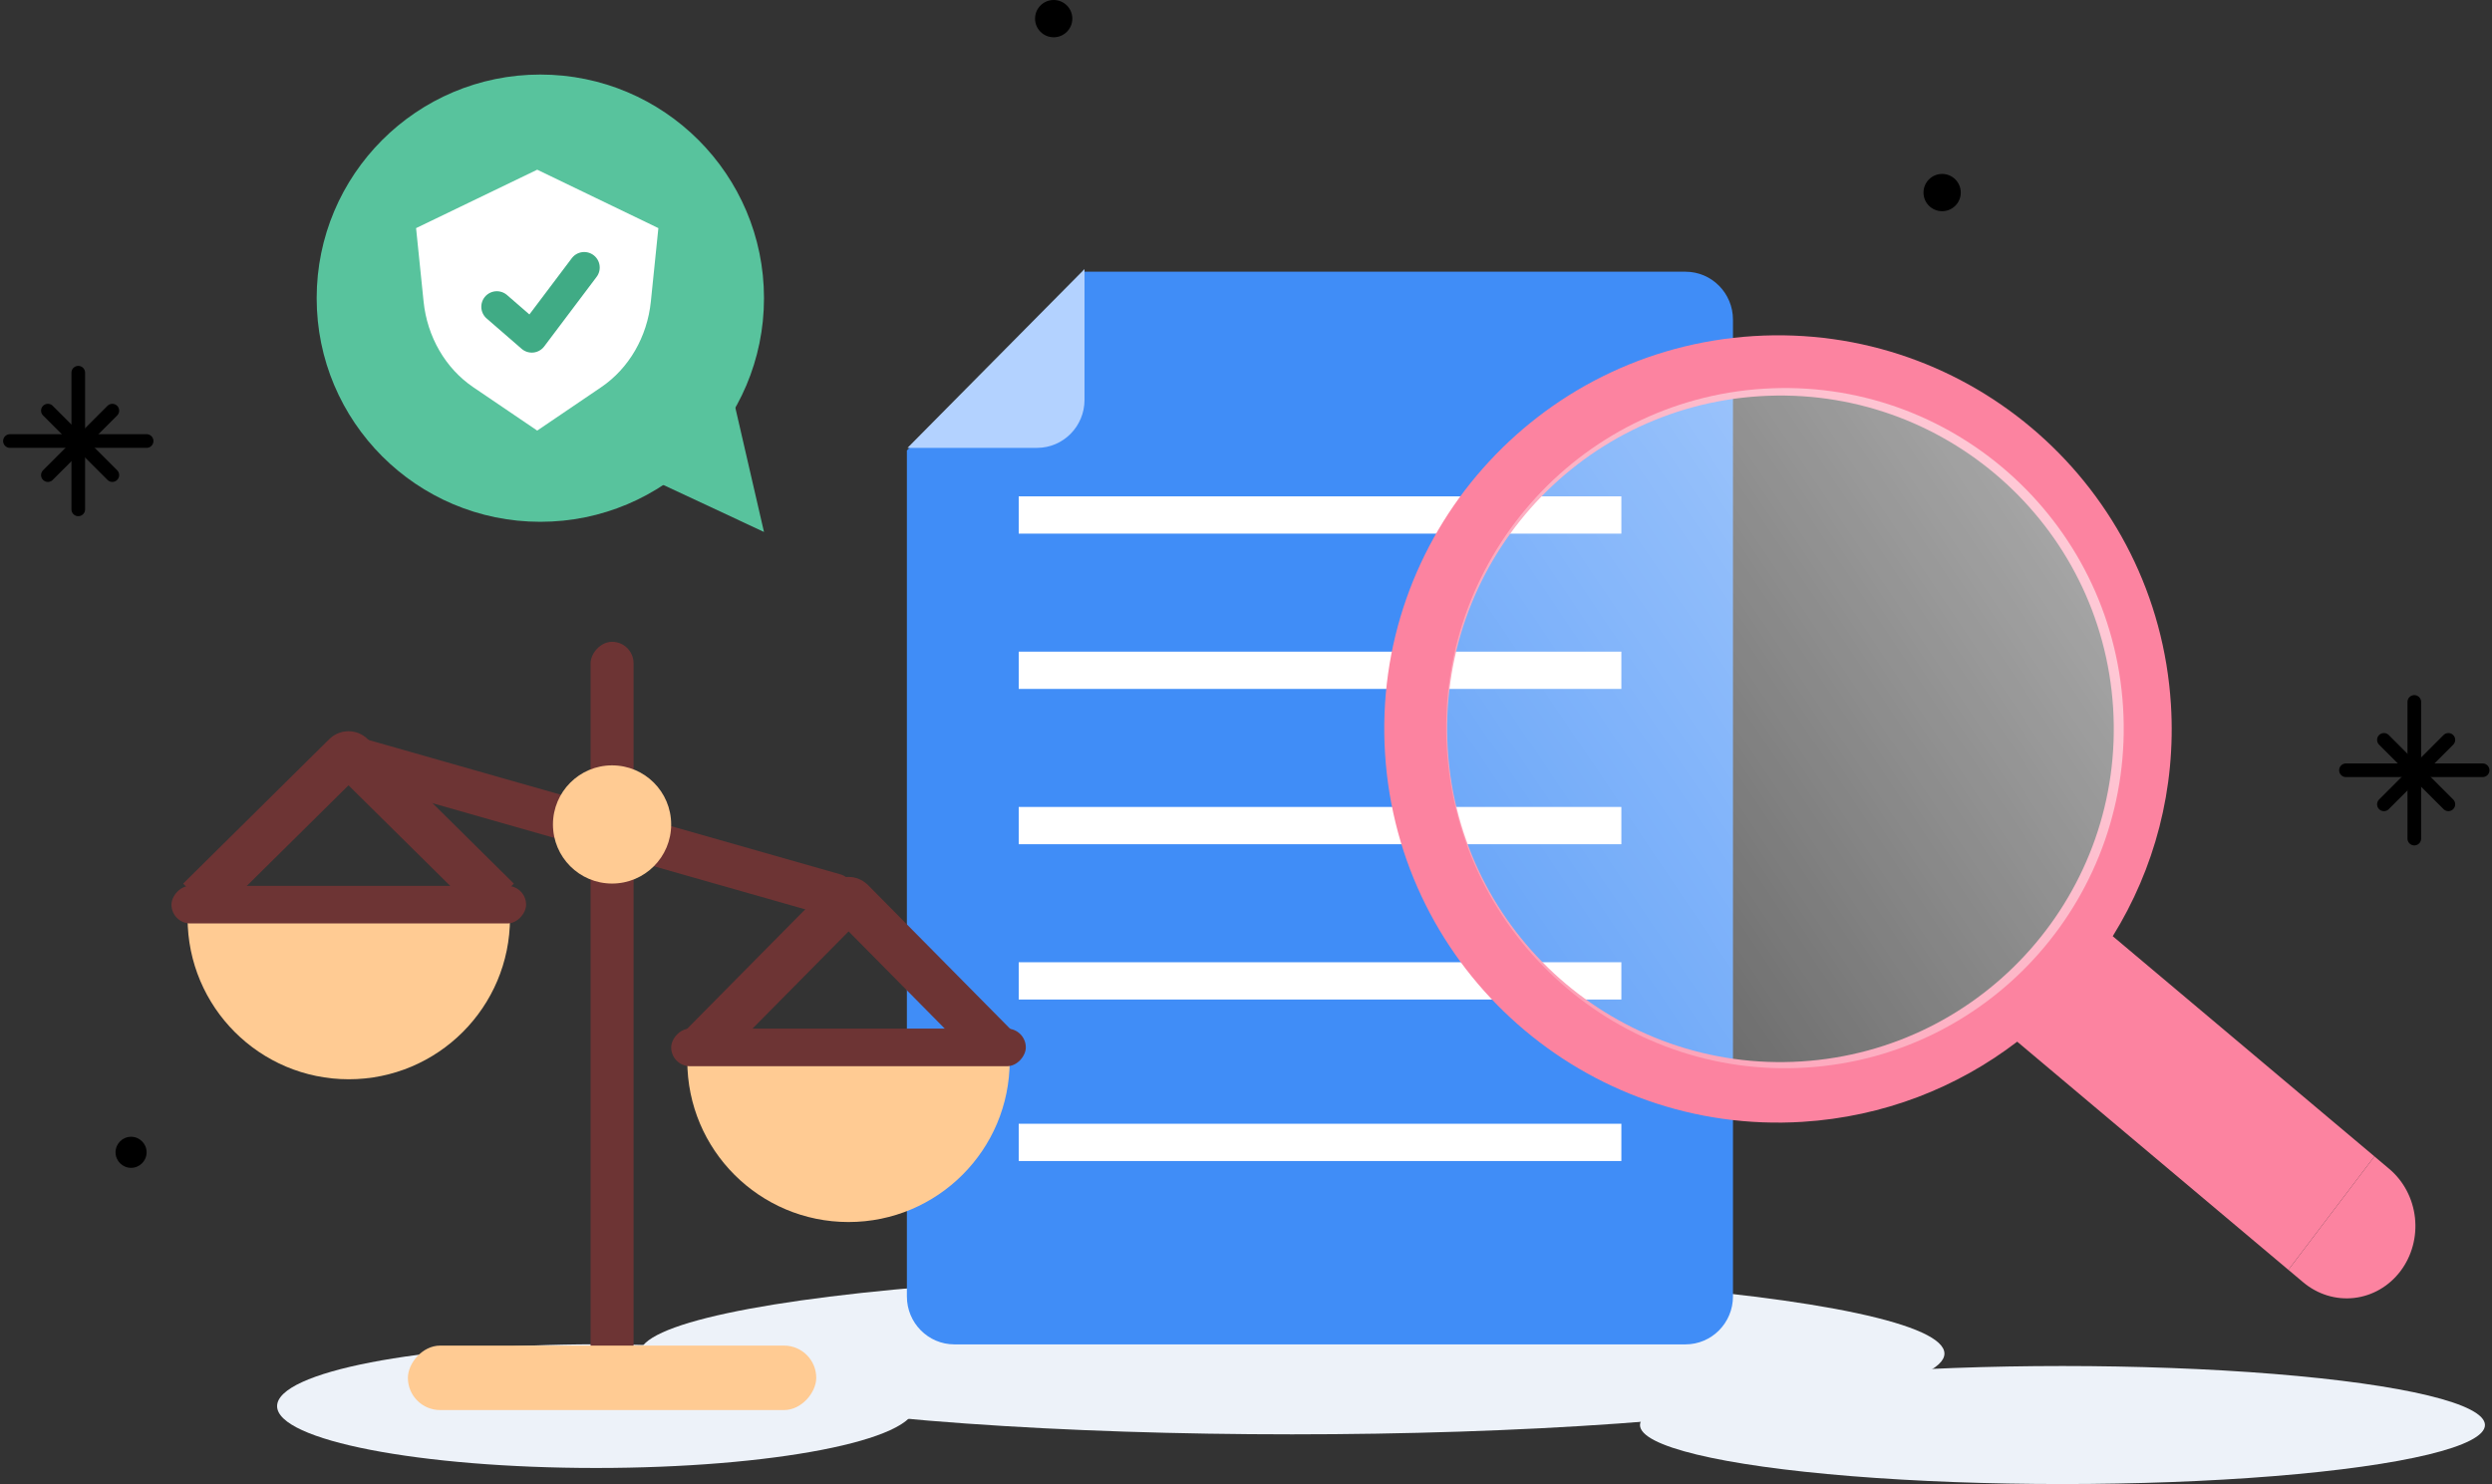
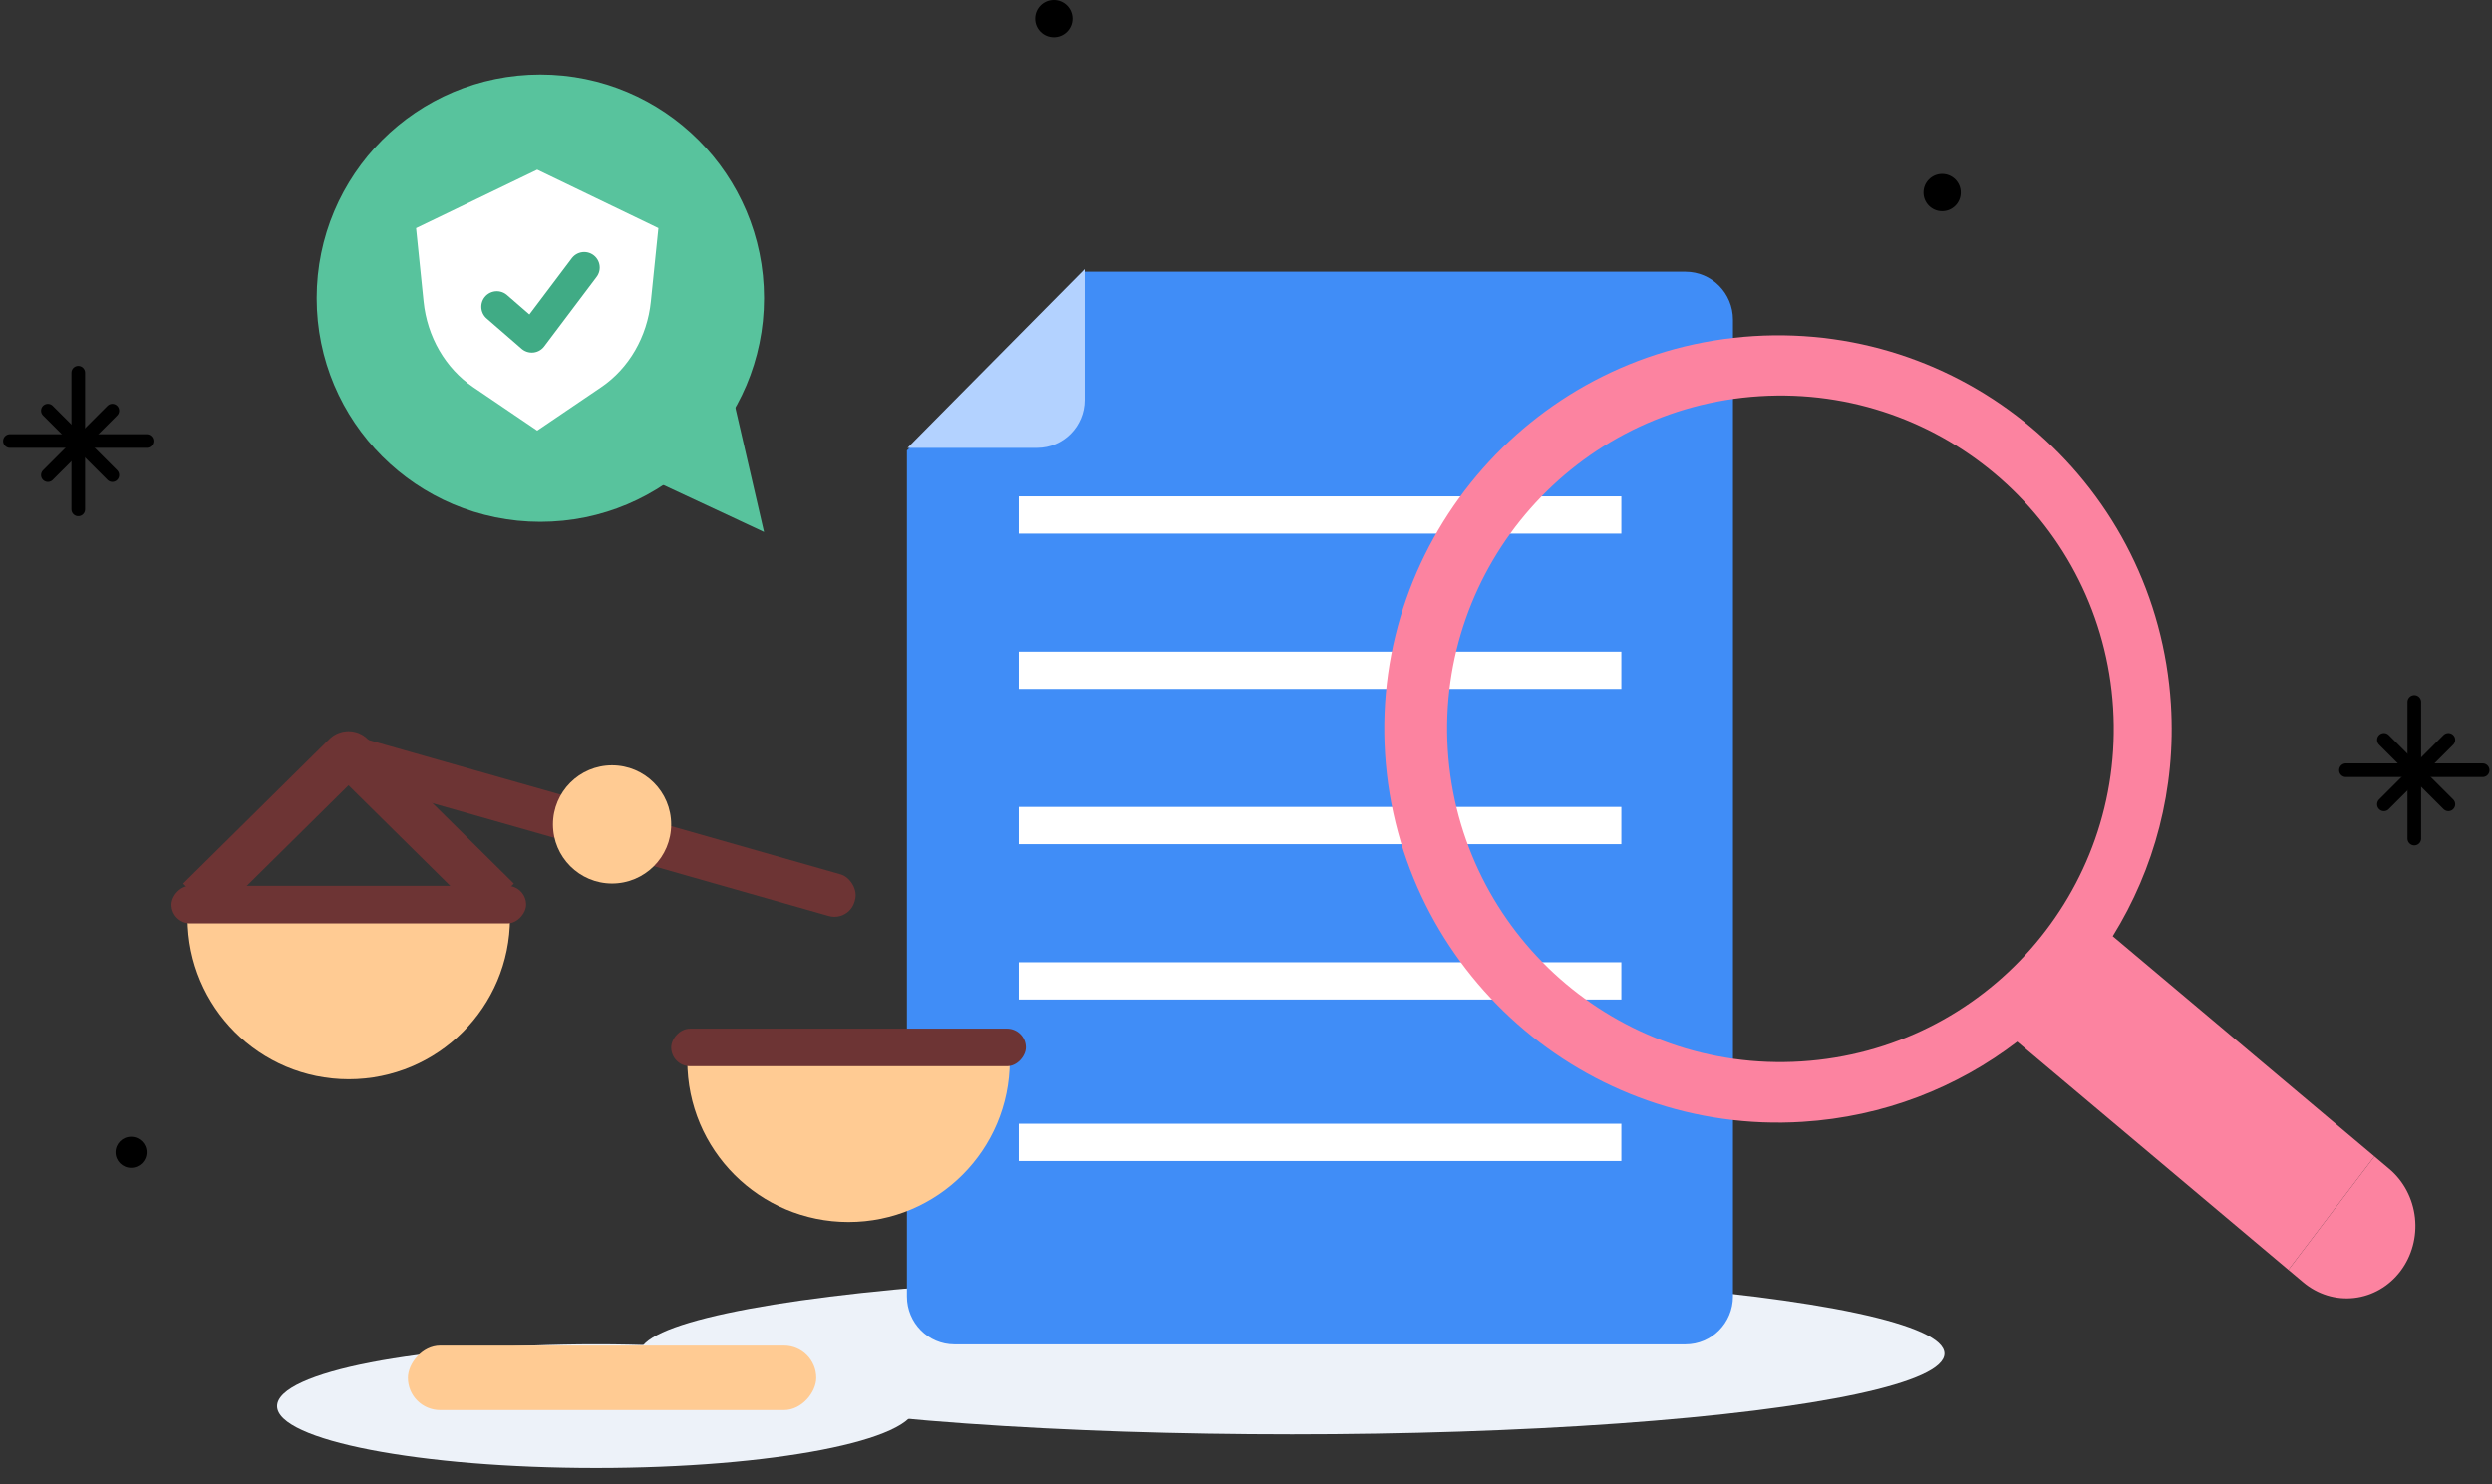
<svg xmlns="http://www.w3.org/2000/svg" width="502" height="299" viewBox="0 0 502 299" fill="none">
  <rect x="0" y="0" width="502" height="299" fill="#333333" stroke="none" />
  <ellipse cx="260.283" cy="272.717" rx="131.413" ry="16.27" fill="#EDF2F9" />
-   <ellipse cx="415.475" cy="287.11" rx="85.105" ry="11.89" fill="#EDF2F9" />
  <ellipse cx="120.086" cy="283.305" rx="64.264" ry="12.459" fill="#EDF2F9" />
  <path d="M218.347 54.743H339.529C344.814 54.743 349.098 59.07 349.098 64.408V261.195C349.098 266.534 344.814 270.861 339.529 270.861H192.256C186.971 270.861 182.687 266.534 182.687 261.195V90.762L218.347 54.743Z" fill="#408DF7" />
  <path d="M205.215 103.759H326.615" stroke="white" stroke-width="7.509" />
  <path d="M205.215 135.047H326.615" stroke="white" stroke-width="7.509" />
  <path d="M205.215 166.336H326.615" stroke="white" stroke-width="7.509" />
  <path d="M205.215 197.625H326.615" stroke="white" stroke-width="7.509" />
  <path d="M205.215 230.165H326.615" stroke="white" stroke-width="7.509" />
  <path d="M218.469 54.215L182.81 90.235H208.9C214.185 90.235 218.469 85.907 218.469 80.569V54.215Z" fill="#B3D2FF" />
  <path fill-rule="evenodd" clip-rule="evenodd" d="M363.127 226.024C379.439 225.002 394.289 219.118 406.355 209.871L460.984 255.846L478.318 232.986L425.603 188.622C433.98 175.119 438.39 158.975 437.321 141.908C434.581 98.192 396.921 64.975 353.205 67.714C309.489 70.454 276.271 108.114 279.011 151.83C281.751 195.546 319.411 228.764 363.127 226.024ZM425.677 142.641C427.997 179.651 399.874 211.535 362.864 213.854C325.853 216.174 293.97 188.051 291.65 151.04C289.331 114.03 317.454 82.147 354.464 79.827C391.475 77.508 423.358 105.63 425.677 142.641Z" fill="#FC83A0" />
-   <path d="M363.861 215.094C401.475 212.736 430.048 180.206 427.68 142.436C425.313 104.665 392.903 75.957 355.289 78.314C317.676 80.671 289.103 113.201 291.47 150.972C293.837 188.743 326.248 217.451 363.861 215.094Z" fill="url(#paint0_linear_1612_803)" fill-opacity="0.7" />
  <path d="M460.981 255.851L478.315 232.991L481.299 235.502C484.195 237.939 486.058 241.479 486.481 245.345C486.903 249.211 485.85 253.085 483.552 256.115C481.254 259.145 477.901 261.084 474.228 261.504C470.556 261.923 466.867 260.79 463.972 258.354L460.988 255.842L460.981 255.851Z" fill="#FC83A0" />
  <path d="M2 88.856H15.767" stroke="black" stroke-width="2.752" stroke-linecap="round" />
  <path d="M9.646 82.735L16.136 89.225" stroke="black" stroke-width="2.752" stroke-linecap="round" />
  <path d="M15.767 88.856H29.534" stroke="black" stroke-width="2.752" stroke-linecap="round" />
  <path d="M16.138 89.227L22.628 95.717" stroke="black" stroke-width="2.752" stroke-linecap="round" />
  <path d="M15.767 87.33L15.767 75.093" stroke="black" stroke-width="2.752" stroke-linecap="round" />
  <path d="M16.138 89.227L22.628 82.737" stroke="black" stroke-width="2.752" stroke-linecap="round" />
  <path d="M15.767 102.623L15.767 90.385" stroke="black" stroke-width="2.752" stroke-linecap="round" />
  <path d="M9.646 95.72L16.136 89.23" stroke="black" stroke-width="2.752" stroke-linecap="round" />
  <path d="M472.582 155.188H486.349" stroke="black" stroke-width="2.752" stroke-linecap="round" />
  <path d="M480.228 149.067L486.718 155.556" stroke="black" stroke-width="2.752" stroke-linecap="round" />
  <path d="M486.349 155.188H500.116" stroke="black" stroke-width="2.752" stroke-linecap="round" />
  <path d="M486.721 155.559L493.211 162.049" stroke="black" stroke-width="2.752" stroke-linecap="round" />
  <path d="M486.349 153.662L486.349 141.425" stroke="black" stroke-width="2.752" stroke-linecap="round" />
  <path d="M486.721 155.559L493.211 149.069" stroke="black" stroke-width="2.752" stroke-linecap="round" />
  <path d="M486.349 168.955L486.349 156.717" stroke="black" stroke-width="2.752" stroke-linecap="round" />
  <path d="M480.228 162.052L486.718 155.562" stroke="black" stroke-width="2.752" stroke-linecap="round" />
  <circle cx="212.26" cy="3.755" r="3.755" fill="black" />
  <circle cx="391.232" cy="38.798" r="3.755" fill="black" />
  <circle cx="26.405" cy="232.162" r="3.129" fill="black" />
-   <rect width="8.659" height="146.127" rx="4.33" transform="matrix(-1 0 0 1 127.628 129.308)" fill="#6D3434" />
  <rect width="8.722" height="109.024" rx="4.205" transform="matrix(-0.274 0.962 0.962 0.274 68.502 147.452)" fill="#6D3434" />
  <rect width="82.264" height="12.989" rx="6.495" transform="matrix(-1 0 0 1 164.43 271.105)" fill="#FFCB93" />
  <circle cx="11.907" cy="11.907" r="11.907" transform="matrix(-1 0 0 1 135.205 154.203)" fill="#FFCB93" />
-   <path d="M200.306 210.704L171.518 181.585C171.368 181.434 171.163 181.348 170.95 181.348V181.348C170.736 181.348 170.531 181.434 170.381 181.585L141.593 210.704" stroke="#6D3434" stroke-width="9.341" />
  <path d="M100.229 181.348L70.789 152.232C70.633 152.078 70.424 151.992 70.205 151.992V151.992C69.987 151.992 69.777 152.078 69.621 152.232L40.182 181.348" stroke="#6D3434" stroke-width="9.341" />
  <path d="M203.398 210.49H138.453V213.737C138.453 231.671 152.991 246.21 170.926 246.21V246.21C188.86 246.21 203.398 231.671 203.398 213.737V210.49Z" fill="#FFCB93" />
  <path d="M102.734 181.725H37.788V184.973C37.788 202.907 52.327 217.445 70.261 217.445V217.445C88.195 217.445 102.734 202.907 102.734 184.973V181.725Z" fill="#FFCB93" />
  <rect width="71.44" height="7.577" rx="3.788" transform="matrix(-1 0 0 1 206.646 207.242)" fill="#6D3434" />
  <rect width="71.44" height="7.577" rx="3.788" transform="matrix(-1 0 0 1 105.98 178.478)" fill="#6D3434" />
  <path d="M145.874 72.362L153.902 107.177L125.23 93.787L145.874 72.362Z" fill="#58C39D" />
  <circle cx="45.056" cy="45.056" r="45.056" transform="matrix(-1 0 0 1 153.902 15.019)" fill="#58C39D" />
  <path fill-rule="evenodd" clip-rule="evenodd" d="M83.815 45.961L108.22 34.19L132.625 45.961L131.111 60.75C130.384 67.86 126.7 74.217 121.112 78.008L108.22 86.755L95.328 78.008C89.74 74.217 86.056 67.86 85.329 60.75L83.815 45.961Z" fill="white" />
  <path d="M100.085 61.803L107.128 67.914L117.683 53.904" stroke="#40AB85" stroke-width="6.258" stroke-linecap="round" stroke-linejoin="round" />
  <defs>
    <linearGradient id="paint0_linear_1612_803" x1="472.402" y1="88.334" x2="229.8" y2="251.726" gradientUnits="userSpaceOnUse">
      <stop stop-color="white" />
      <stop offset="1" stop-color="white" stop-opacity="0" />
    </linearGradient>
  </defs>
</svg>